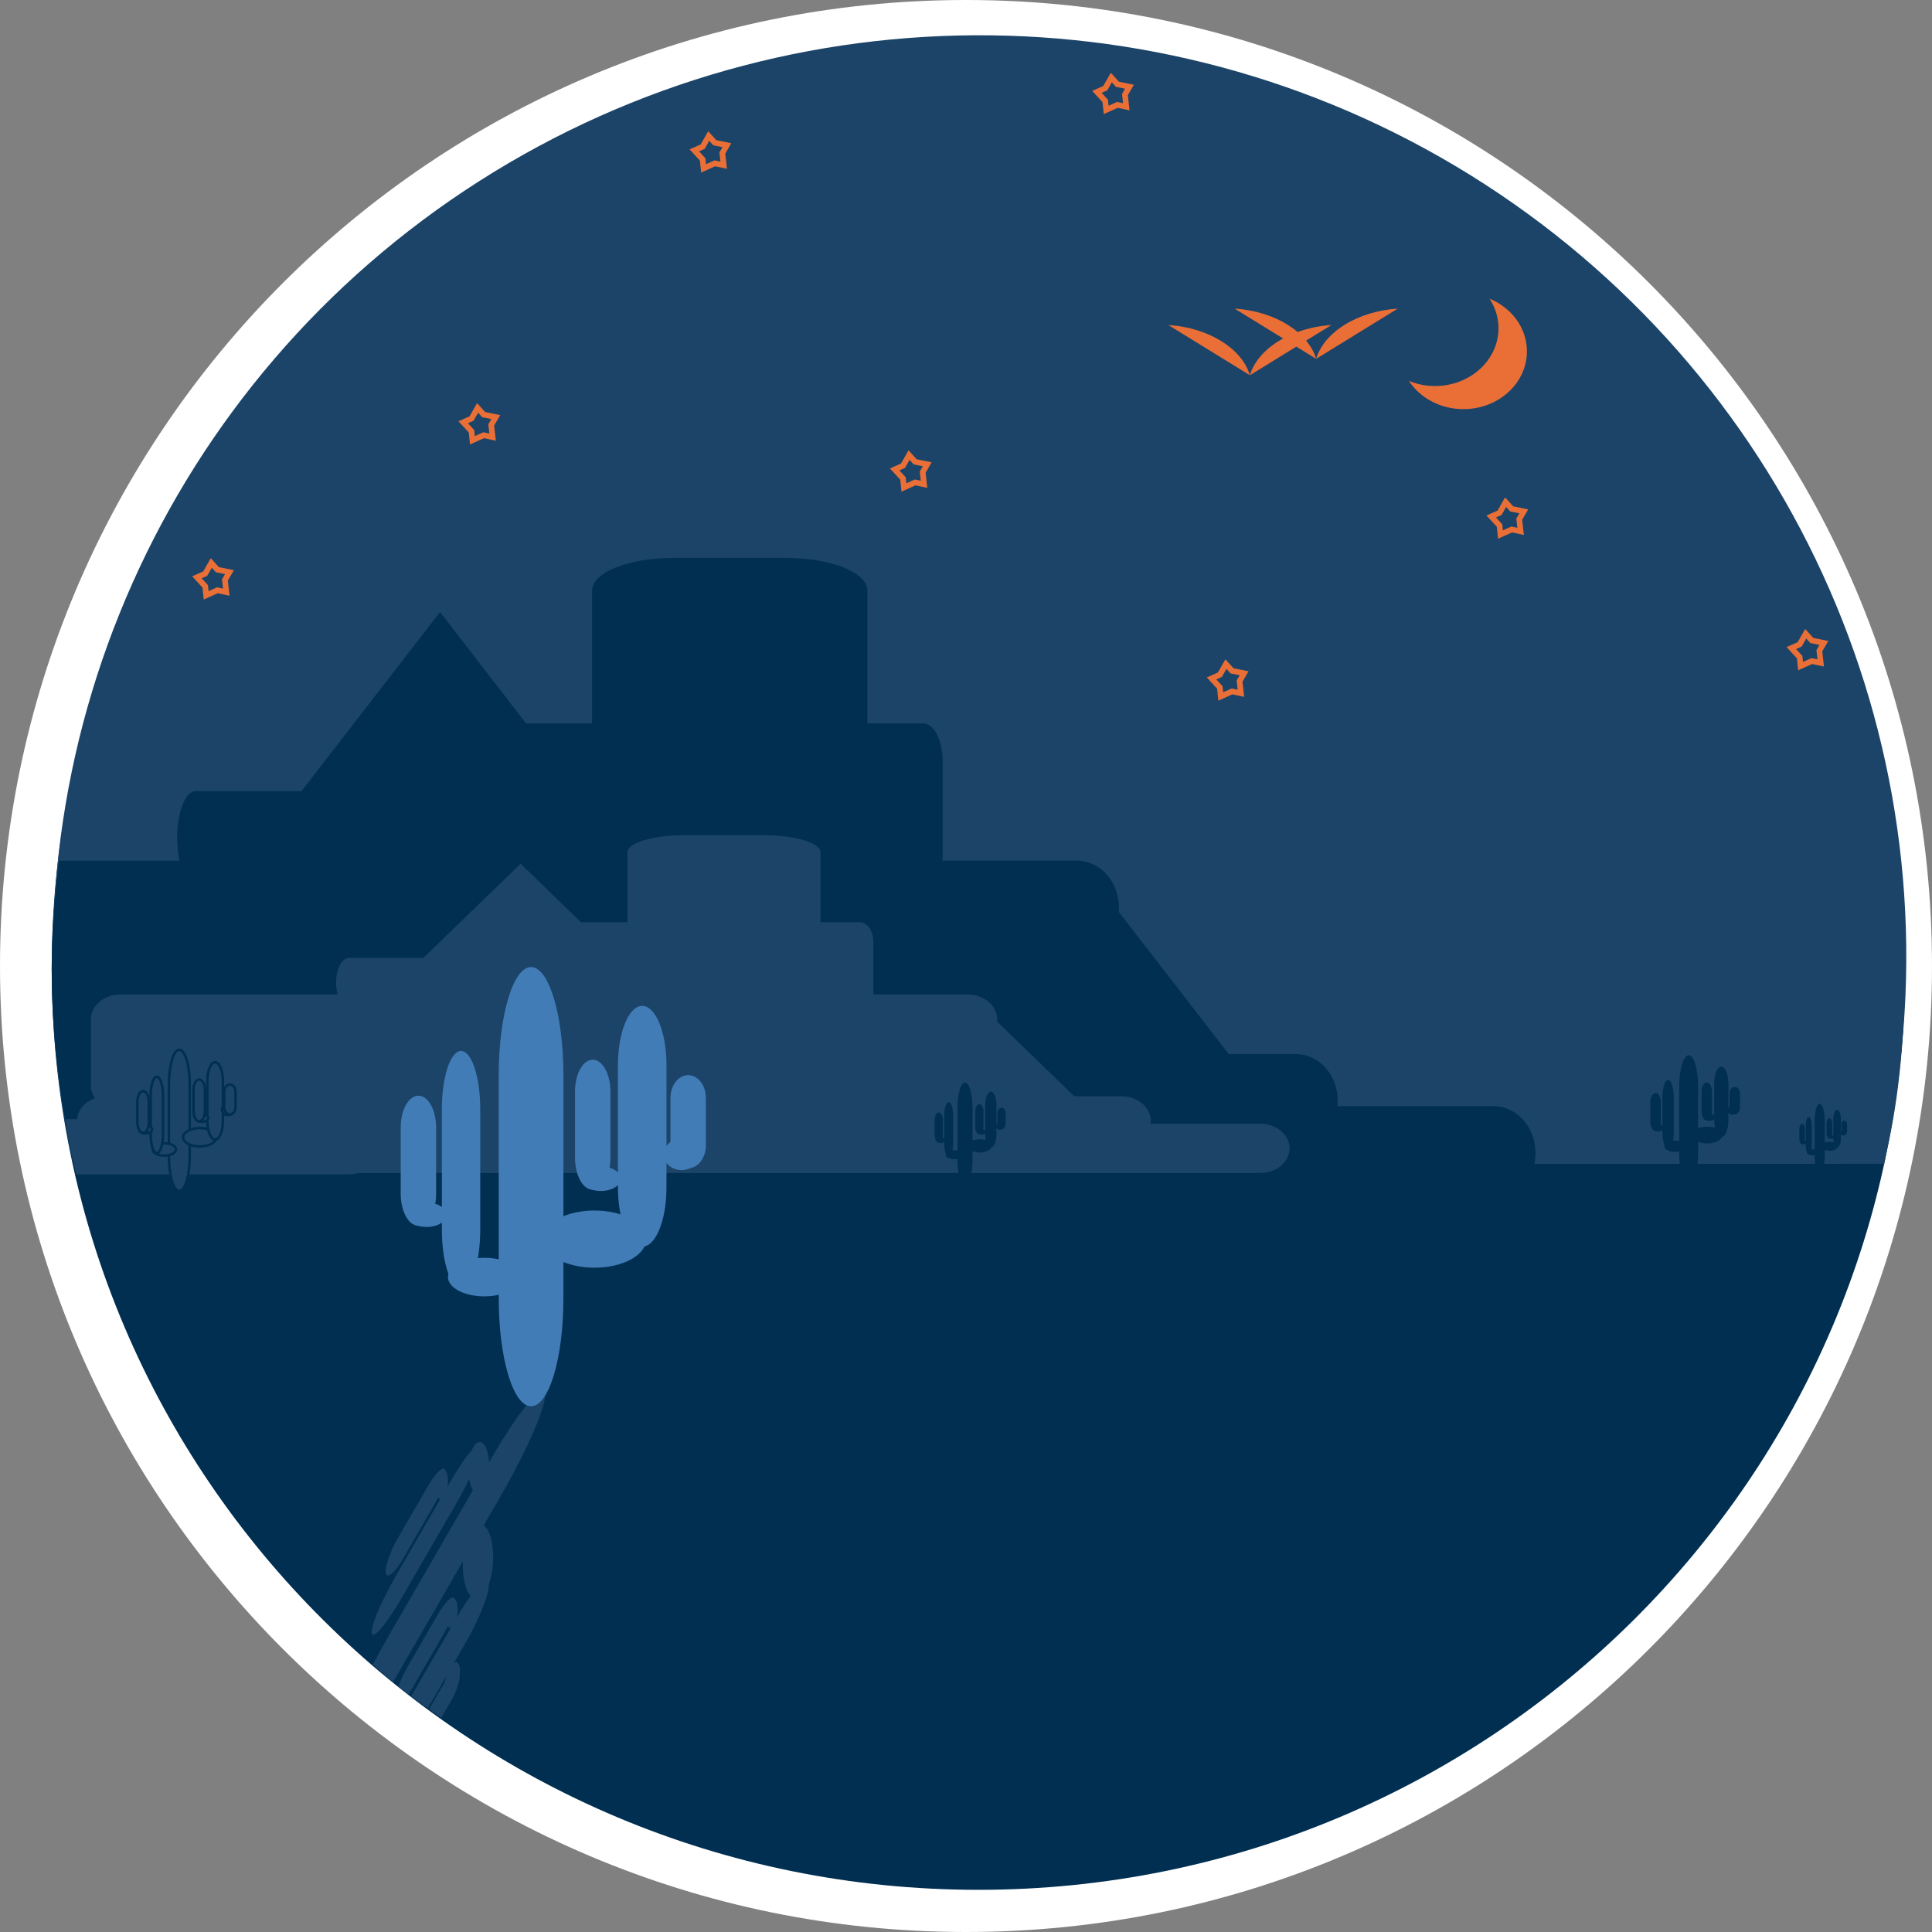
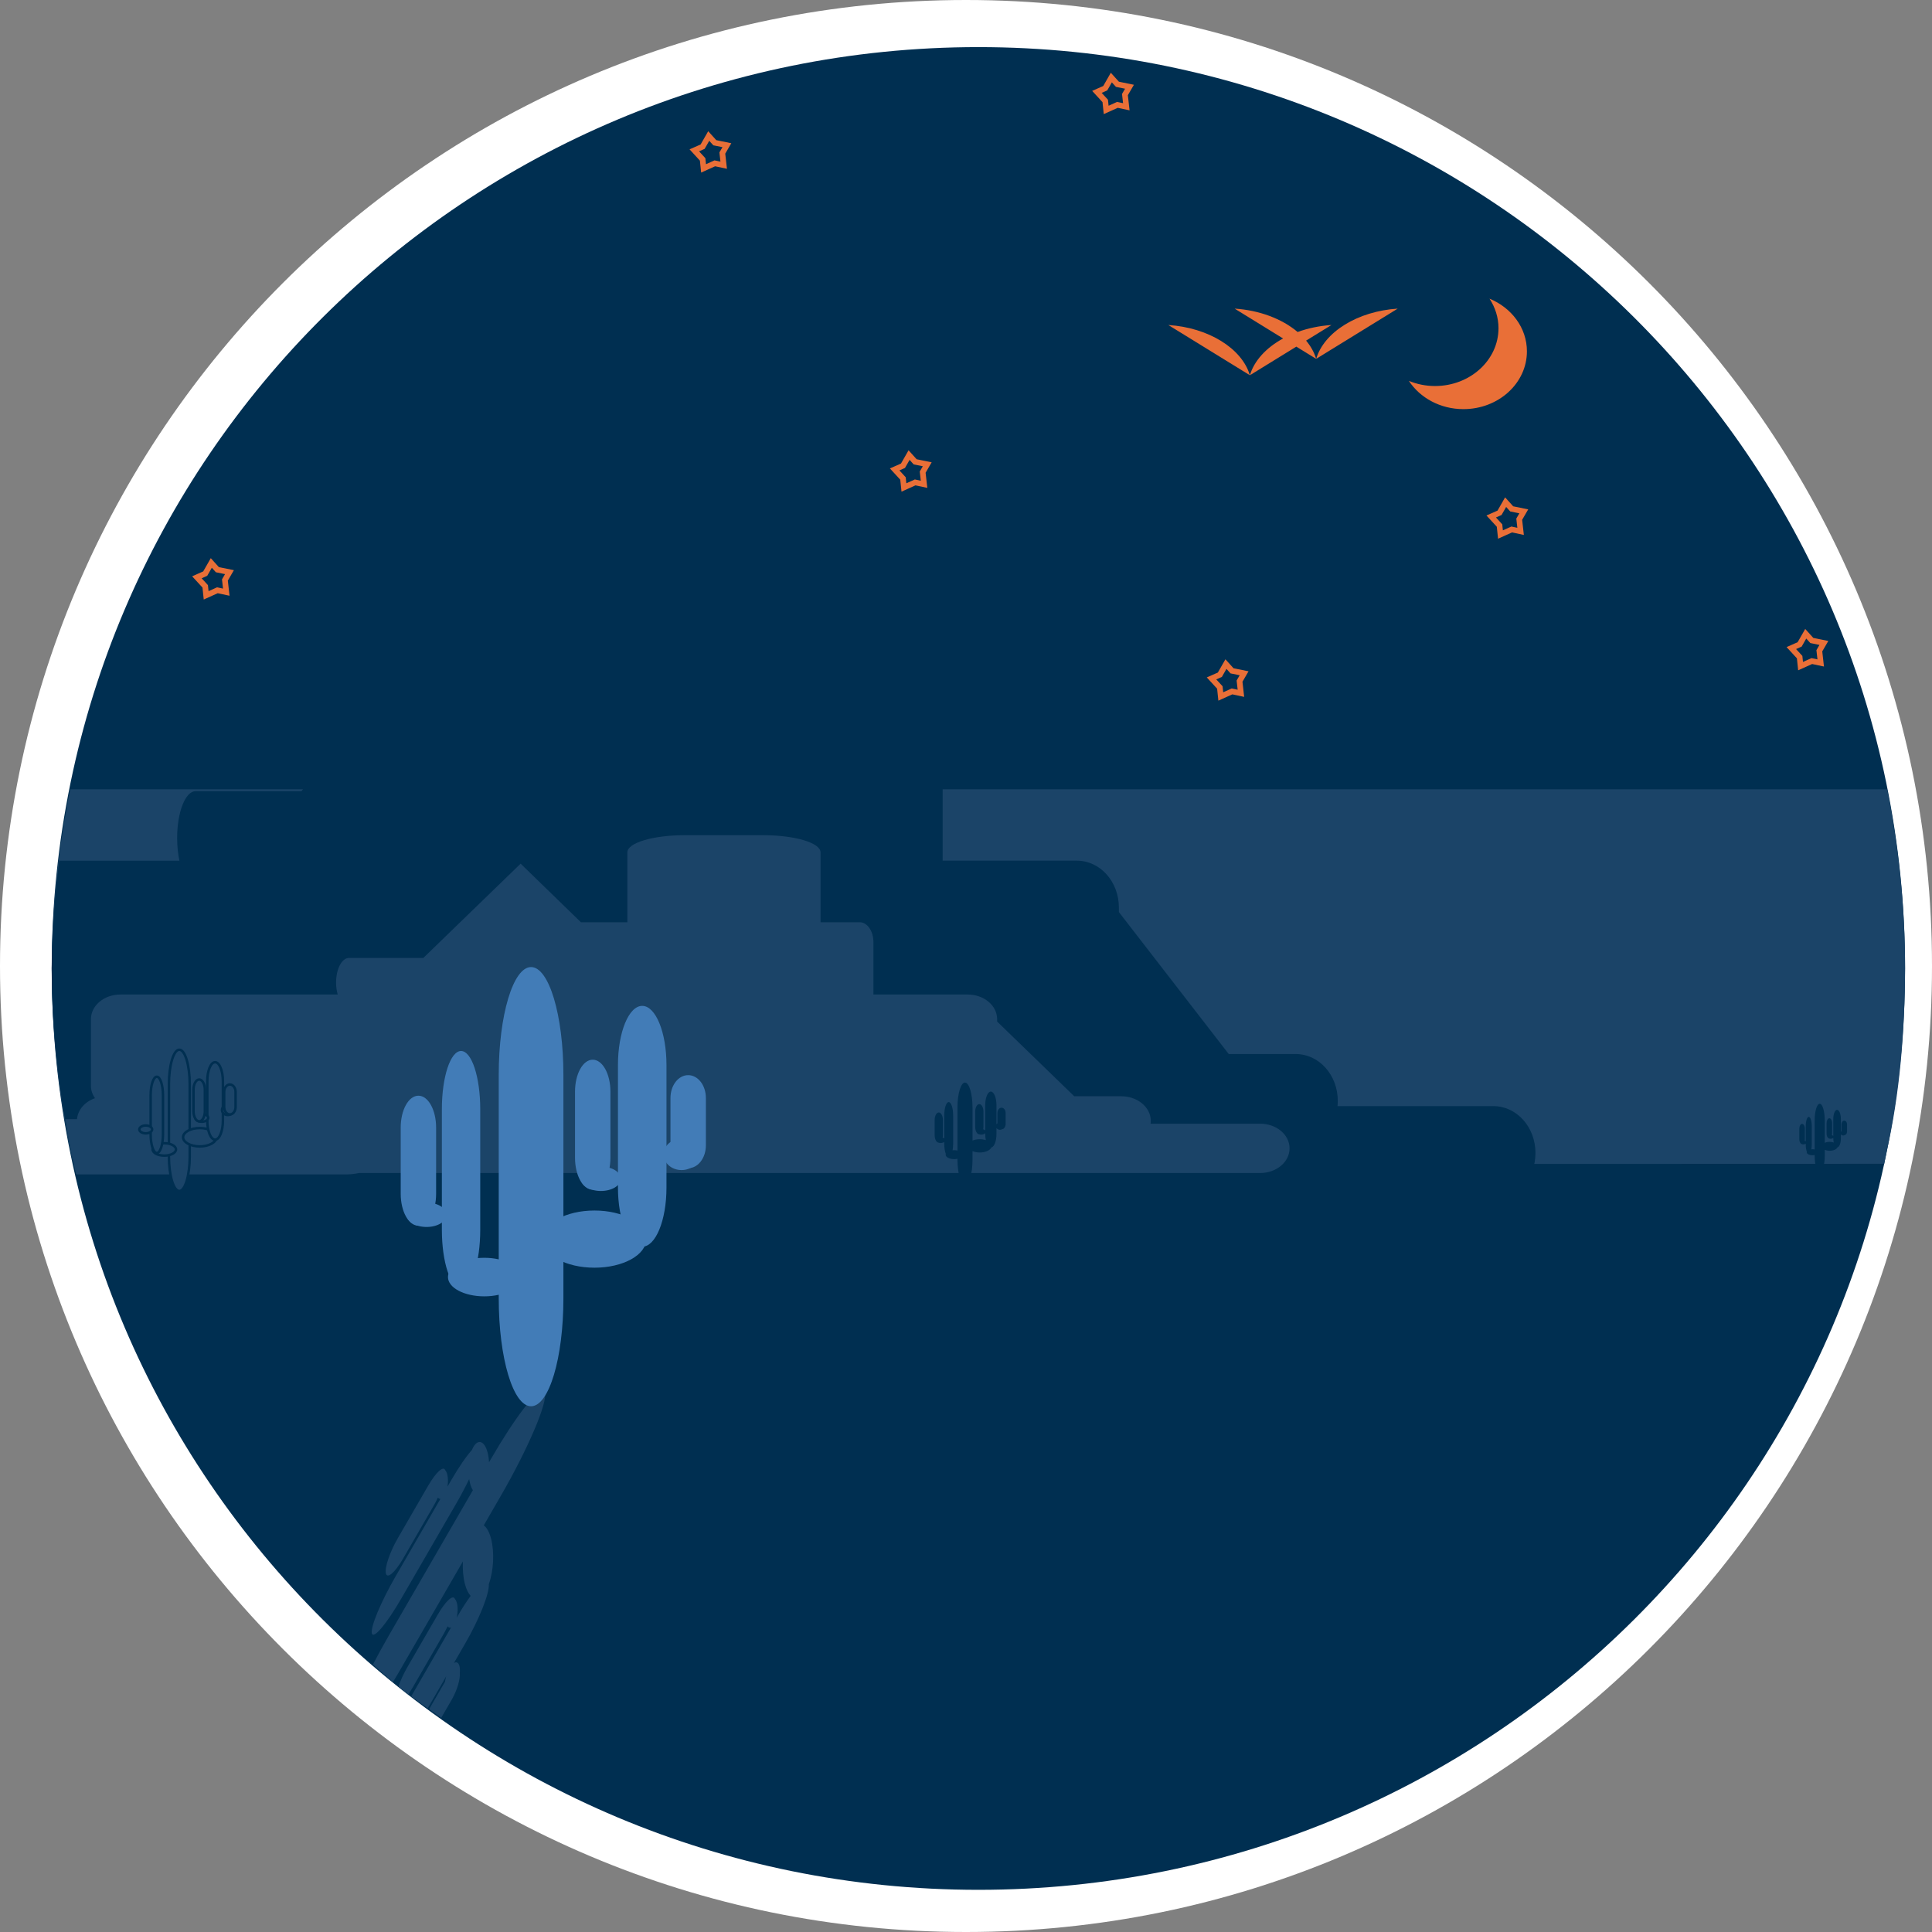
<svg xmlns="http://www.w3.org/2000/svg" version="1.1" id="Layer_1" viewBox="0 0 500 500" xml:space="preserve">
  <rect x="0" y="0" width="500" height="500" fill="#808080" stroke="none" />
  <g transform="translate(1046.21 -431.79)">
    <path style="fill:#FFFFFF;" d="M-546.21,681.79c0,138.071-111.929,250-250,250c0,0,0,0,0,0c-138.071,0-250-111.929-250-250   s111.929-250,250-250C-658.139,431.79-546.21,543.719-546.21,681.79L-546.21,681.79z" />
    <path style="fill:#002F51;" d="M-1032.827,682.429c0,131.69,107.373,238.446,239.824,238.446h0   c132.451,0,239.824-106.756,239.824-238.446s-107.373-238.446-239.824-238.446C-925.454,443.983-1032.827,550.739-1032.827,682.429   L-1032.827,682.429z" />
    <g>
-       <path style="fill:#1B4468;" d="M-557.216,724.543c18.178-93.662-21.536-189.083-100.965-242.586s-183.286-54.792-264.033-3.275    s-122.844,145.922-107.021,240.006l236.54-39.324L-557.216,724.543z" />
      <path style="fill:#1B4468;" d="M-1028.018,636.056c-3.122,15.264-4.733,30.795-4.809,46.371    c0.036,16.693,1.835,33.335,5.367,49.654l1.168,1.049l467.718-0.15c0,0,0.427-2.256,0.535-2.726    c3.593-15.748,4.771-31.679,4.858-47.827c-0.016-15.57-1.566-31.101-4.627-46.371H-1028.018z" />
    </g>
    <g>
      <path style="fill:#E96F37;" d="M-726.69,511.661l12.543,7.727c-4.425,2.402-7.484,5.788-8.596,9.514l12.021-7.404l5.137,3.164    c-0.495-1.648-1.375-3.243-2.605-4.723l6.553-4.035c-3.037,0.198-6.014,0.812-8.752,1.805    C-714.451,514.26-720.366,512.066-726.69,511.661z M-705.585,524.661l21.104-13C-694.817,512.32-703.518,517.68-705.585,524.661z     M-722.743,528.901c-2.068-6.98-10.768-12.339-21.104-12.998C-743.847,515.903-722.743,528.901-722.743,528.901z" />
    </g>
    <g transform="translate(0 540.36)">
      <path style="fill:#002F51;" d="M-871.895,35.819c-11.679,0-21.082,3.771-21.082,8.455v34.352h-17.119l-22.227-28.807    l-35.869,46.363h-27.4c-2.645,0-4.773,5.412-4.773,12.135c0,2.126,0.213,4.119,0.588,5.854h-31.102    c-1.197,9.253-1.848,18.568-1.947,27.896c0.101,20.222,2.788,40.349,7.998,59.896h365.096c6.039,0,10.9-5.412,10.9-12.135    s-4.862-12.135-10.9-12.135h-40.332c0.044-0.443,0.07-0.893,0.07-1.35c0-6.722-4.862-12.133-10.9-12.133h-17.324l-28.426-36.742    v-1.164c0-6.722-4.862-12.135-10.9-12.135h-34.713v-25.76c0-5.421-2.252-9.785-5.049-9.785h-14.439V44.274    c0-4.684-9.403-8.455-21.082-8.455L-871.895,35.819L-871.895,35.819z" />
      <path style="fill:#1B4468;" d="M-869.052,107.579c-8.198,0-14.799,1.984-14.799,4.449v18.076h-12.018l-15.602-15.158    l-25.182,24.398h-19.232c-1.857,0-3.35,2.847-3.35,6.385c0,1.125,0.164,2.164,0.43,3.08h-56.219c-4.239,0-7.652,2.849-7.652,6.387    v17.223c0,1.178,0.387,2.275,1.049,3.221c-2.593,0.909-4.44,2.974-4.648,5.43h-3.045c0.786,4.794,1.718,9.563,2.797,14.301h69.779    c1.197,0,2.344-0.13,3.42-0.361h233.203c4.239,0,7.65-2.849,7.65-6.387c0-3.538-3.411-6.385-7.65-6.385h-28.313    c0.031-0.233,0.049-0.469,0.049-0.709c0-3.537-3.413-6.387-7.652-6.387h-12.162l-19.951-19.332v-0.613    c0-3.537-3.413-6.387-7.652-6.387h-24.367v-13.555c0-2.853-1.582-5.15-3.545-5.15h-10.137v-18.076    c0-2.465-6.599-4.449-14.797-4.449H-869.052L-869.052,107.579z" />
      <g>
-         <path style="fill:#002F51;" d="M-609.186,164.514c-1.361,0-2.457,3.654-2.457,8.191v14.02c-0.336-0.077-0.707-0.121-1.098-0.121     c-0.17,0-0.334,0.01-0.496,0.025c0.117-0.637,0.189-1.362,0.189-2.146v-9.17c0-2.449-0.652-4.42-1.459-4.42     s-1.457,1.971-1.457,4.42v7.451c-0.14-0.106-0.308-0.196-0.512-0.256c0.045-0.242,0.074-0.497,0.074-0.768v-5.027     c0-1.343-0.599-2.424-1.344-2.424s-1.346,1.081-1.346,2.424v5.027c0,1.308,0.571,2.36,1.289,2.414     c0.206,0.064,0.429,0.107,0.676,0.107c0.477,0,0.885-0.141,1.162-0.352v0.572c0,1.344,0.2,2.53,0.51,3.34     c-0.025,0.08-0.047,0.162-0.047,0.246c0,0.811,1.231,1.465,2.76,1.465c0.391,0,0.761-0.044,1.098-0.121v0.281     c0,4.538,1.096,8.191,2.457,8.191s2.457-3.654,2.457-8.191v-2.779c0.658,0.274,1.47,0.441,2.361,0.441     c1.842,0,3.366-0.695,3.797-1.637c0.939-0.212,1.672-2.104,1.672-4.449v-1.914c0.239,0.343,0.651,0.584,1.146,0.584     c0.239,0,0.452-0.067,0.646-0.16c0.677-0.092,1.201-0.82,1.201-1.719v-3.598c0-0.961-0.599-1.736-1.344-1.736     s-1.346,0.775-1.346,1.736v3.371c-0.123,0.087-0.222,0.188-0.305,0.307v-6.186c0-2.488-0.821-4.49-1.842-4.49     s-1.844,2.002-1.844,4.49v8.195c-0.151-0.163-0.369-0.295-0.646-0.377c0.045-0.242,0.074-0.497,0.074-0.768v-5.029     c0-1.343-0.601-2.424-1.346-2.424s-1.344,1.081-1.344,2.424v5.029c0,1.31,0.571,2.363,1.291,2.414     c0.205,0.063,0.428,0.107,0.674,0.107c0.565,0,1.037-0.197,1.297-0.477v0.219c0,0.744,0.081,1.434,0.211,2.051     c-0.586-0.191-1.262-0.309-1.994-0.309c-0.891,0-1.703,0.169-2.361,0.443v-10.75     C-606.729,168.168-607.825,164.514-609.186,164.514L-609.186,164.514z" />
        <path style="fill:#002F51;" d="M-575.27,177.082c-0.725,0-1.309,1.945-1.309,4.361v7.465c-0.179-0.041-0.375-0.064-0.584-0.064     c-0.098,0-0.185,0.02-0.277,0.029c0.066-0.347,0.113-0.727,0.113-1.158v-4.883c0-1.304-0.345-2.354-0.775-2.354     s-0.777,1.049-0.777,2.354v3.967c-0.076-0.057-0.167-0.105-0.277-0.137c0.024-0.13,0.045-0.263,0.045-0.408v-2.678     c0-0.715-0.32-1.289-0.717-1.289s-0.715,0.574-0.715,1.289v2.678c0,0.425,0.12,0.783,0.295,1.018     c0.014,0.024,0.034,0.046,0.055,0.068c0.101,0.111,0.212,0.193,0.338,0.201c0.109,0.034,0.226,0.057,0.357,0.057     c0.254,0,0.472-0.076,0.619-0.188v0.305c0,0.715,0.11,1.333,0.275,1.764c-0.017,0.047-0.027,0.095-0.027,0.145     c0,0.432,0.655,0.779,1.469,0.779c0.209,0,0.405-0.023,0.584-0.064v0.15c0,2.416,0.584,4.361,1.309,4.361     c0.725,0,1.307-1.945,1.307-4.361v-1.498c0.353,0.15,0.776,0.254,1.258,0.254c0.981,0,1.794-0.37,2.023-0.871     c0.5-0.113,0.891-1.121,0.891-2.369v-1.02c0.127,0.183,0.346,0.311,0.609,0.311c0.142,0,0.266-0.045,0.377-0.105     c0.342-0.07,0.607-0.433,0.607-0.895v-1.916c0-0.512-0.32-0.924-0.717-0.924s-0.717,0.412-0.717,0.924v1.795     c-0.065,0.046-0.116,0.101-0.16,0.164v-3.293c0-1.325-0.439-2.393-0.982-2.393s-0.982,1.068-0.982,2.393v4.361     c-0.081-0.087-0.198-0.158-0.348-0.201c0.024-0.13,0.045-0.262,0.045-0.406v-2.678c0-0.715-0.32-1.291-0.717-1.291     s-0.717,0.576-0.717,1.291v2.678c0,0.427,0.121,0.785,0.297,1.02c0.013,0.021,0.032,0.039,0.049,0.059     c0.101,0.113,0.213,0.195,0.34,0.205c0.11,0.034,0.229,0.059,0.361,0.059c0.3,0,0.551-0.104,0.689-0.252v0.115     c0,0.411,0.055,0.778,0.129,1.115c-0.319-0.109-0.674-0.188-1.078-0.188c-0.482,0-0.905,0.104-1.258,0.254v-5.742     C-573.964,179.028-574.546,177.082-575.27,177.082L-575.27,177.082z" />
      </g>
      <path style="fill:#1B4468;" d="M-905.688,251.297c-1.76-0.145-7.322,7.088-13.512,17.791l-0.439,0.762    c-0.052-0.868-0.173-1.712-0.373-2.479c-0.781-2.995-2.429-3.646-3.693-1.459c-0.131,0.227-0.247,0.486-0.359,0.752    c-1.421,1.575-3.371,4.379-5.467,8.002l-0.871,1.506c0.178-1.096,0.174-2.265-0.066-3.188c-0.126-0.483-0.304-0.826-0.508-1.057    c-0.455-1.251-2.391,0.483-4.428,4.004l-7.84,13.555c-2.094,3.62-3.473,7.71-3.092,9.17c0.381,1.46,2.373-0.28,4.467-3.9    l7.84-13.555c0.418-0.723,0.796-1.462,1.148-2.197c0.193,0.234,0.413,0.345,0.645,0.34l-11.592,20.041    c-3.819,6.603-6.559,13.193-6.146,14.775s3.818-2.46,7.637-9.063l14.297-24.719c1.223-2.115,2.316-4.212,3.25-6.16    c0.058,0.359,0.126,0.712,0.213,1.047c0.2,0.767,0.457,1.375,0.75,1.826l-21.857,37.789c-1.436,2.483-2.762,4.933-4.006,7.32    c1.708,1.535,3.438,3.046,5.189,4.531c0.443-0.741,0.877-1.445,1.328-2.225l16.76-28.979c-0.091,2.029,0.062,4.073,0.518,5.82    c0.373,1.429,0.892,2.462,1.486,3.096c-1.024,1.404-2.138,3.099-3.293,5.096l-0.305,0.525c0.287-1.245,0.326-2.673,0.043-3.758    c-0.127-0.485-0.305-0.83-0.51-1.061c-0.458-1.243-2.391,0.49-4.426,4.008l-7.84,13.553c-0.993,1.718-1.817,3.534-2.377,5.133    c0.85,0.67,1.705,1.334,2.564,1.992c0.386-0.55,0.783-1.154,1.188-1.854l7.84-13.555c0.418-0.723,0.798-1.462,1.15-2.197    c0.26,0.316,0.57,0.415,0.891,0.293l-10.32,17.846c1.421,1.033,2.853,2.051,4.297,3.053l4.756-8.223    c-0.131,0.458-0.226,0.919-0.293,1.369l-4.109,7.105c1.039,0.751,2.084,1.494,3.135,2.229l2.729-4.719    c1.375-2.378,2.234-5.304,2.074-6.9c0.057-0.67,0.038-1.292-0.09-1.783c-0.247-0.947-0.803-1.181-1.441-0.766l2.93-5.066    c3.675-6.354,6.29-12.972,6.111-15.354c1.222-3.379,1.516-8.191,0.582-11.771c-0.454-1.741-1.126-2.898-1.887-3.451l4.322-7.475    c7.074-12.232,12.211-24.226,11.516-26.893C-905.262,251.489-905.437,251.318-905.688,251.297z" />
    </g>
    <g>
      <path style="fill:#1B4468;stroke:#002F51;stroke-width:0.641;" d="M-999.801,703.457L-999.801,703.457    c1.487,0,2.692,4.018,2.692,8.975v18.615c0,4.957-1.205,8.975-2.692,8.975h0c-1.487,0-2.692-4.018-2.692-8.975v-18.615    C-1002.493,707.475-1001.288,703.457-999.801,703.457z" />
      <path style="fill:#1B4468;stroke:#002F51;stroke-width:0.641;" d="M-994.514,723.727L-994.514,723.727    c2.381,0,4.31,1.066,4.31,2.38l0,0c0,1.314-1.929,2.38-4.309,2.38h-0.001c-2.38,0-4.309-1.066-4.309-2.38l0,0    C-998.823,724.792-996.894,723.727-994.514,723.727z" />
      <path style="fill:#1B4468;stroke:#002F51;stroke-width:0.641;" d="M-1003.693,727.656h0.01c1.668,0,3.02,0.718,3.02,1.604l0,0    c0,0.886-1.352,1.604-3.02,1.604h-0.01c-1.668,0-3.02-0.718-3.02-1.604l0,0C-1006.713,728.375-1005.361,727.656-1003.693,727.656z    " />
      <path style="fill:#1B4468;stroke:#002F51;stroke-width:0.641;" d="M-1005.626,710.447L-1005.626,710.447    c0.882,0,1.597,2.169,1.597,4.845v10.048c0,2.676-0.715,4.845-1.597,4.845l0,0c-0.882,0-1.597-2.169-1.597-4.845v-10.048    C-1007.223,712.616-1006.508,710.447-1005.626,710.447z" />
      <path style="fill:#1B4468;stroke:#002F51;stroke-width:0.641;" d="M-990.543,706.687L-990.543,706.687    c1.116,0,2.02,2.203,2.02,4.921v10.208c0,2.718-0.904,4.921-2.02,4.921h0c-1.116,0-2.02-2.203-2.02-4.921v-10.208    C-992.563,708.89-991.658,706.687-990.543,706.687z" />
      <path style="fill:#1B4468;stroke:#002F51;stroke-width:0.641;" d="M-987.27,717.747L-987.27,717.747    c0.825,0,1.493,0.584,1.493,1.305l0,0c0,0.721-0.668,1.305-1.493,1.305h0c-0.825,0-1.493-0.584-1.493-1.305l0,0    C-988.763,718.331-988.094,717.747-987.27,717.747z" />
      <path style="fill:#1B4468;stroke:#002F51;stroke-width:0.641;" d="M-993.985,720.067L-993.985,720.067    c0.916,0,1.658,0.454,1.658,1.015l0,0c0,0.561-0.742,1.015-1.658,1.015h0c-0.916,0-1.658-0.454-1.658-1.015l0,0    C-995.643,720.521-994.901,720.067-993.985,720.067z" />
      <path style="fill:#1B4468;stroke:#002F51;stroke-width:0.641;" d="M-986.719,712.457L-986.719,712.457    c0.814,0,1.474,0.852,1.474,1.902v3.943c0,1.05-0.66,1.902-1.474,1.902l0,0c-0.814,0-1.474-0.852-1.474-1.902v-3.943    C-988.193,713.308-987.533,712.457-986.719,712.457z" />
      <path style="fill:#1B4468;stroke:#002F51;stroke-width:0.641;" d="M-994.659,711.167L-994.659,711.167    c0.814,0,1.474,1.189,1.474,2.656v5.511c0,1.467-0.66,2.656-1.474,2.656l0,0c-0.814,0-1.474-1.189-1.474-2.656v-5.511    C-996.133,712.356-995.473,711.167-994.659,711.167z" />
      <path style="fill:#1B4468;stroke:#002F51;stroke-width:0.641;" d="M-1008.495,723.067L-1008.495,723.067    c0.916,0,1.658,0.454,1.658,1.015l0,0c0,0.561-0.742,1.015-1.658,1.015h0c-0.916,0-1.658-0.454-1.658-1.015l0,0    C-1010.153,723.521-1009.411,723.067-1008.495,723.067z" />
-       <path style="fill:#1B4468;stroke:#002F51;stroke-width:0.641;" d="M-1009.179,714.167L-1009.179,714.167    c0.814,0,1.474,1.189,1.474,2.656v5.511c0,1.467-0.66,2.656-1.474,2.656l0,0c-0.814,0-1.474-1.189-1.474-2.656v-5.511    C-1010.653,715.356-1009.993,714.167-1009.179,714.167z" />
    </g>
    <path style="fill:#002F51;" d="M-796.474,711.958c-1.078,0-1.945,2.893-1.945,6.488v11.107c-0.267-0.061-0.559-0.098-0.869-0.098   c-0.141,0-0.265,0.029-0.398,0.043c0.095-0.51,0.154-1.092,0.154-1.723v-7.264c0-1.94-0.517-3.504-1.156-3.504   s-1.154,1.563-1.154,3.504v5.9c-0.113-0.086-0.249-0.158-0.414-0.205c0.036-0.192,0.068-0.389,0.068-0.604v-3.984   c0-1.064-0.476-1.92-1.066-1.92s-1.064,0.856-1.064,1.92v3.984c0,1.04,0.454,1.874,1.025,1.912c0.162,0.05,0.337,0.086,0.531,0.086   c0.378,0,0.701-0.113,0.92-0.279v0.453c0,1.064,0.159,2.003,0.404,2.645c-0.02,0.064-0.037,0.128-0.037,0.195   c0,0.643,0.976,1.16,2.188,1.16c0.31,0,0.602-0.034,0.869-0.096v0.223c0,3.595,0.867,6.49,1.945,6.49s1.947-2.895,1.947-6.49   v-2.201c0.521,0.217,1.163,0.352,1.869,0.352c1.459,0,2.668-0.551,3.01-1.297c0.743-0.169,1.324-1.668,1.324-3.525v-1.516   c0.189,0.272,0.516,0.461,0.908,0.461c0.189,0,0.357-0.053,0.512-0.127c0.536-0.074,0.951-0.65,0.951-1.361v-2.85   c0-0.762-0.474-1.375-1.064-1.375c-0.59,0-1.066,0.613-1.066,1.375v2.67c-0.097,0.068-0.175,0.151-0.24,0.244v-4.9   c0-1.971-0.652-3.559-1.461-3.559s-1.459,1.587-1.459,3.559v6.492c-0.122-0.131-0.297-0.24-0.521-0.305   c0.036-0.192,0.068-0.389,0.068-0.604v-3.982c0-1.064-0.476-1.92-1.066-1.92c-0.59,0-1.064,0.856-1.064,1.92v3.982   c0,1.04,0.454,1.876,1.025,1.914c0.162,0.05,0.337,0.084,0.531,0.084c0.448,0,0.822-0.155,1.027-0.377v0.174   c0,0.59,0.063,1.136,0.166,1.625c-0.464-0.151-1-0.244-1.58-0.244c-0.706,0-1.348,0.133-1.869,0.35v-8.516   C-794.526,714.852-795.395,711.958-796.474,711.958L-796.474,711.958z" />
    <path style="fill:#E96F37;" d="M-660.725,509.084c5.704,2.348,9.681,7.559,9.681,13.628c0,8.265-7.358,14.962-16.438,14.962   c-6.004,0-11.245-2.94-14.114-7.314c2.062,0.848,4.347,1.334,6.757,1.334c9.08,0,16.438-6.697,16.438-14.962   C-658.401,513.939-659.262,511.321-660.725,509.084z" />
    <g>
      <path style="fill:#427CB7;" d="M-908.77,682.064c4.636,0,8.368,12.443,8.368,27.9v57.866c0,15.456-3.732,27.9-8.368,27.9    s-8.368-12.443-8.368-27.9v-57.866C-917.139,694.507-913.406,682.064-908.77,682.064z" />
      <path style="fill:#427CB7;" d="M-892.36,745.073c7.421,0,13.396,3.299,13.396,7.398s-5.975,7.398-13.396,7.398    c-7.421,0-13.396-3.299-13.396-7.398S-899.781,745.073-892.36,745.073z" />
      <path style="fill:#427CB7;" d="M-920.876,757.306c5.207,0,9.399,2.224,9.399,4.988s-4.192,4.988-9.399,4.988    s-9.399-2.224-9.399-4.988S-926.083,757.306-920.876,757.306z" />
      <path style="fill:#427CB7;" d="M-926.889,703.787c2.75,0,4.964,6.717,4.964,15.06v31.235c0,8.343-2.214,15.06-4.964,15.06    s-4.964-6.717-4.964-15.06v-31.235C-931.854,710.504-929.64,703.787-926.889,703.787z" />
      <path style="fill:#427CB7;" d="M-880.005,692.111c3.478,0,6.278,6.823,6.278,15.298v31.729c0,8.475-2.8,15.298-6.278,15.298    s-6.278-6.823-6.278-15.298v-31.729C-886.284,698.934-883.483,692.111-880.005,692.111z" />
      <path style="fill:#427CB7;" d="M-869.824,726.492c2.571,0,4.641,1.809,4.641,4.056s-2.07,4.056-4.641,4.056    s-4.641-1.809-4.641-4.056S-872.395,726.492-869.824,726.492z" />
      <path style="fill:#427CB7;" d="M-890.699,733.704c2.855,0,5.154,1.407,5.154,3.155c0,1.748-2.299,3.155-5.154,3.155    s-5.154-1.407-5.154-3.155C-895.853,735.111-893.554,733.704-890.699,733.704z" />
      <path style="fill:#427CB7;" d="M-868.11,710.037c2.538,0,4.581,2.636,4.581,5.911v12.26c0,3.275-2.043,5.911-4.581,5.911    s-4.581-2.636-4.581-5.911v-12.26C-872.691,712.674-870.648,710.037-868.11,710.037z" />
      <path style="fill:#427CB7;" d="M-892.813,706.039c2.538,0,4.581,3.683,4.581,8.258v17.127c0,4.575-2.043,8.258-4.581,8.258    s-4.581-3.683-4.581-8.258v-17.127C-897.394,709.721-895.351,706.039-892.813,706.039z" />
      <path style="fill:#427CB7;" d="M-935.811,743.021c2.855,0,5.154,1.407,5.154,3.155s-2.299,3.155-5.154,3.155    s-5.154-1.407-5.154-3.155S-938.667,743.021-935.811,743.021z" />
      <path style="fill:#427CB7;" d="M-937.926,715.356c2.538,0,4.581,3.683,4.581,8.258v17.127c0,4.575-2.043,8.258-4.581,8.258    s-4.581-3.683-4.581-8.258v-17.127C-942.507,719.039-940.464,715.356-937.926,715.356z" />
    </g>
    <g shape-rendering="auto" image-rendering="auto" color-rendering="auto" color-interpolation="sRGB">
      <path style="fill:#E96F37;" d="M-862.927,465.746l-1.961,3.431l-2.864,1.263l2.676,2.914l0.323,3.098l3.616-1.63l3.063,0.652    l-0.114-1.007l-0.328-2.914l1.569-2.695l-3.888-0.794L-862.927,465.746L-862.927,465.746z M-862.658,468.229l1.055,1.168    l2.365,0.483l-0.79,1.358l0.269,2.386l-1.544-0.329l-2.199,0.992l-0.162-1.561l-1.628-1.773l1.442-0.636L-862.658,468.229    L-862.658,468.229z" />
      <path style="fill:#E96F37;" d="M-758.732,450.617l-1.961,3.431l-2.864,1.263l2.676,2.914l0.323,3.098l3.616-1.63l3.063,0.652    l-0.114-1.007l-0.328-2.914l1.569-2.695l-3.888-0.794L-758.732,450.617L-758.732,450.617z M-758.464,453.1l1.055,1.168    l2.365,0.483l-0.79,1.358l0.269,2.386l-1.544-0.329l-2.199,0.992l-0.162-1.561l-1.628-1.773l1.442-0.636L-758.464,453.1    L-758.464,453.1z" />
      <path style="fill:#E96F37;" d="M-656.69,560.504l-1.961,3.431l-2.864,1.263l2.676,2.914l0.323,3.098l3.616-1.63l3.063,0.652    l-0.114-1.007l-0.328-2.914l1.569-2.695l-3.888-0.794L-656.69,560.504L-656.69,560.504z M-656.421,562.987l1.055,1.168    l2.365,0.483l-0.79,1.358l0.269,2.386l-1.544-0.329l-2.199,0.992l-0.162-1.561l-1.628-1.773l1.442-0.636L-656.421,562.987    L-656.421,562.987z" />
      <path style="fill:#E96F37;" d="M-811.075,548.324l-1.961,3.431l-2.864,1.263l2.676,2.914l0.323,3.098l3.616-1.63l3.063,0.652    l-0.114-1.007l-0.328-2.914l1.569-2.695l-3.888-0.794L-811.075,548.324L-811.075,548.324z M-810.807,550.807l1.055,1.168    l2.365,0.483l-0.79,1.358l0.269,2.386l-1.544-0.329l-2.199,0.992l-0.162-1.561l-1.628-1.773l1.442-0.636L-810.807,550.807    L-810.807,550.807z" />
-       <path style="fill:#E96F37;" d="M-922.74,536.111l-1.961,3.431l-2.864,1.263l2.676,2.914l0.323,3.098l3.616-1.63l3.063,0.652    l-0.114-1.007l-0.328-2.914l1.569-2.695l-3.888-0.794L-922.74,536.111L-922.74,536.111z M-922.471,538.594l1.055,1.168    l2.365,0.483l-0.79,1.358l0.269,2.386l-1.544-0.329l-2.199,0.992l-0.162-1.561l-1.628-1.773l1.442-0.636L-922.471,538.594    L-922.471,538.594z" />
      <path style="fill:#E96F37;" d="M-729.071,602.412l-1.961,3.431l-2.864,1.263l2.676,2.914l0.323,3.098l3.616-1.63l3.063,0.652    l-0.114-1.007l-0.328-2.914l1.569-2.695l-3.888-0.794L-729.071,602.412L-729.071,602.412z M-728.803,604.895l1.055,1.168    l2.365,0.483l-0.79,1.358l0.269,2.386l-1.544-0.329l-2.199,0.992l-0.162-1.561l-1.628-1.773l1.442-0.636L-728.803,604.895    L-728.803,604.895z" />
-       <path style="fill:#E96F37;" d="M-579.021,594.56l-1.961,3.431l-2.864,1.263l2.676,2.914l0.323,3.098l3.616-1.63l3.063,0.652    l-0.114-1.007l-0.328-2.914l1.569-2.695l-3.888-0.794L-579.021,594.56L-579.021,594.56z M-578.753,597.043l1.055,1.168    l2.365,0.483l-0.79,1.358l0.269,2.386l-1.544-0.329l-2.199,0.992l-0.162-1.561l-1.628-1.773l1.442-0.636L-578.753,597.043    L-578.753,597.043z" />
+       <path style="fill:#E96F37;" d="M-579.021,594.56l-1.961,3.431l-2.864,1.263l2.676,2.914l0.323,3.098l3.616-1.63l3.063,0.652    l-0.114-1.007l-0.328-2.914l1.569-2.695l-3.888-0.794L-579.021,594.56z M-578.753,597.043l1.055,1.168    l2.365,0.483l-0.79,1.358l0.269,2.386l-1.544-0.329l-2.199,0.992l-0.162-1.561l-1.628-1.773l1.442-0.636L-578.753,597.043    L-578.753,597.043z" />
      <path style="fill:#E96F37;" d="M-991.658,576.24l-1.961,3.431l-2.864,1.263l2.676,2.914l0.323,3.098l3.616-1.63l3.063,0.652    l-0.114-1.007l-0.328-2.914l1.569-2.695l-3.888-0.794L-991.658,576.24L-991.658,576.24z M-991.39,578.723l1.055,1.168l2.365,0.483    l-0.79,1.358l0.269,2.386l-1.544-0.329l-2.199,0.992l-0.162-1.561l-1.628-1.773l1.442-0.636L-991.39,578.723L-991.39,578.723z" />
    </g>
  </g>
</svg>